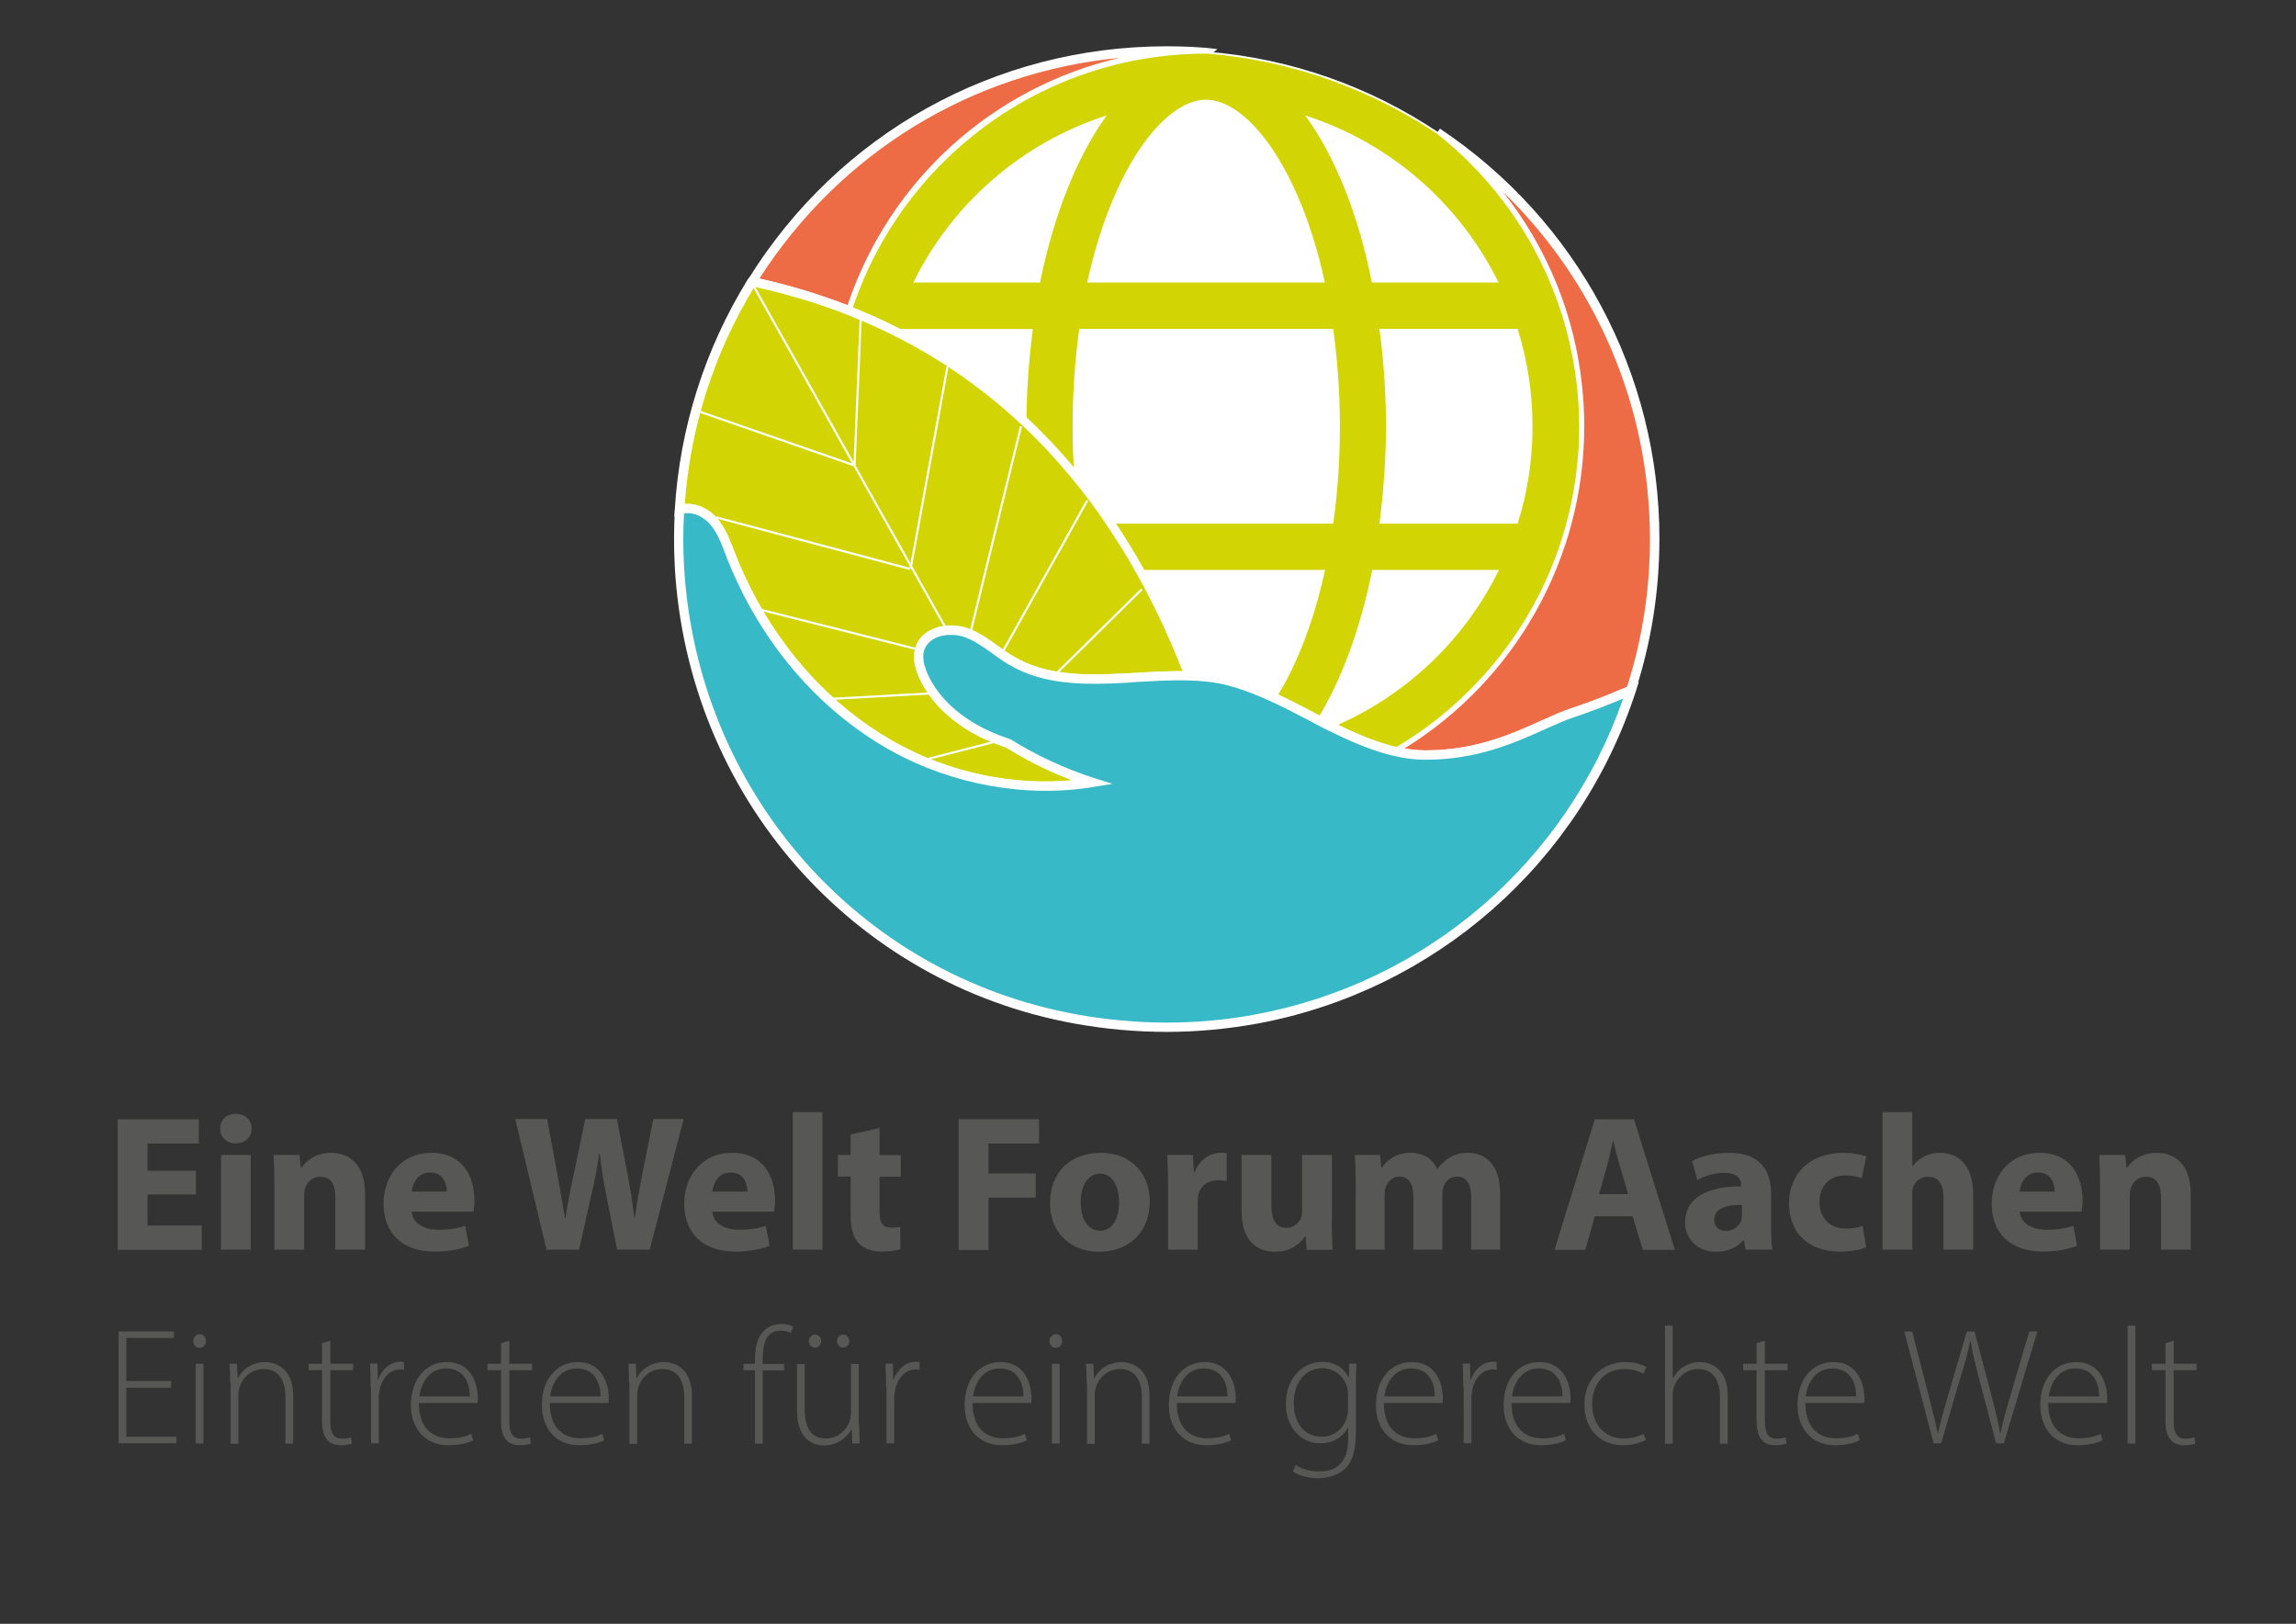
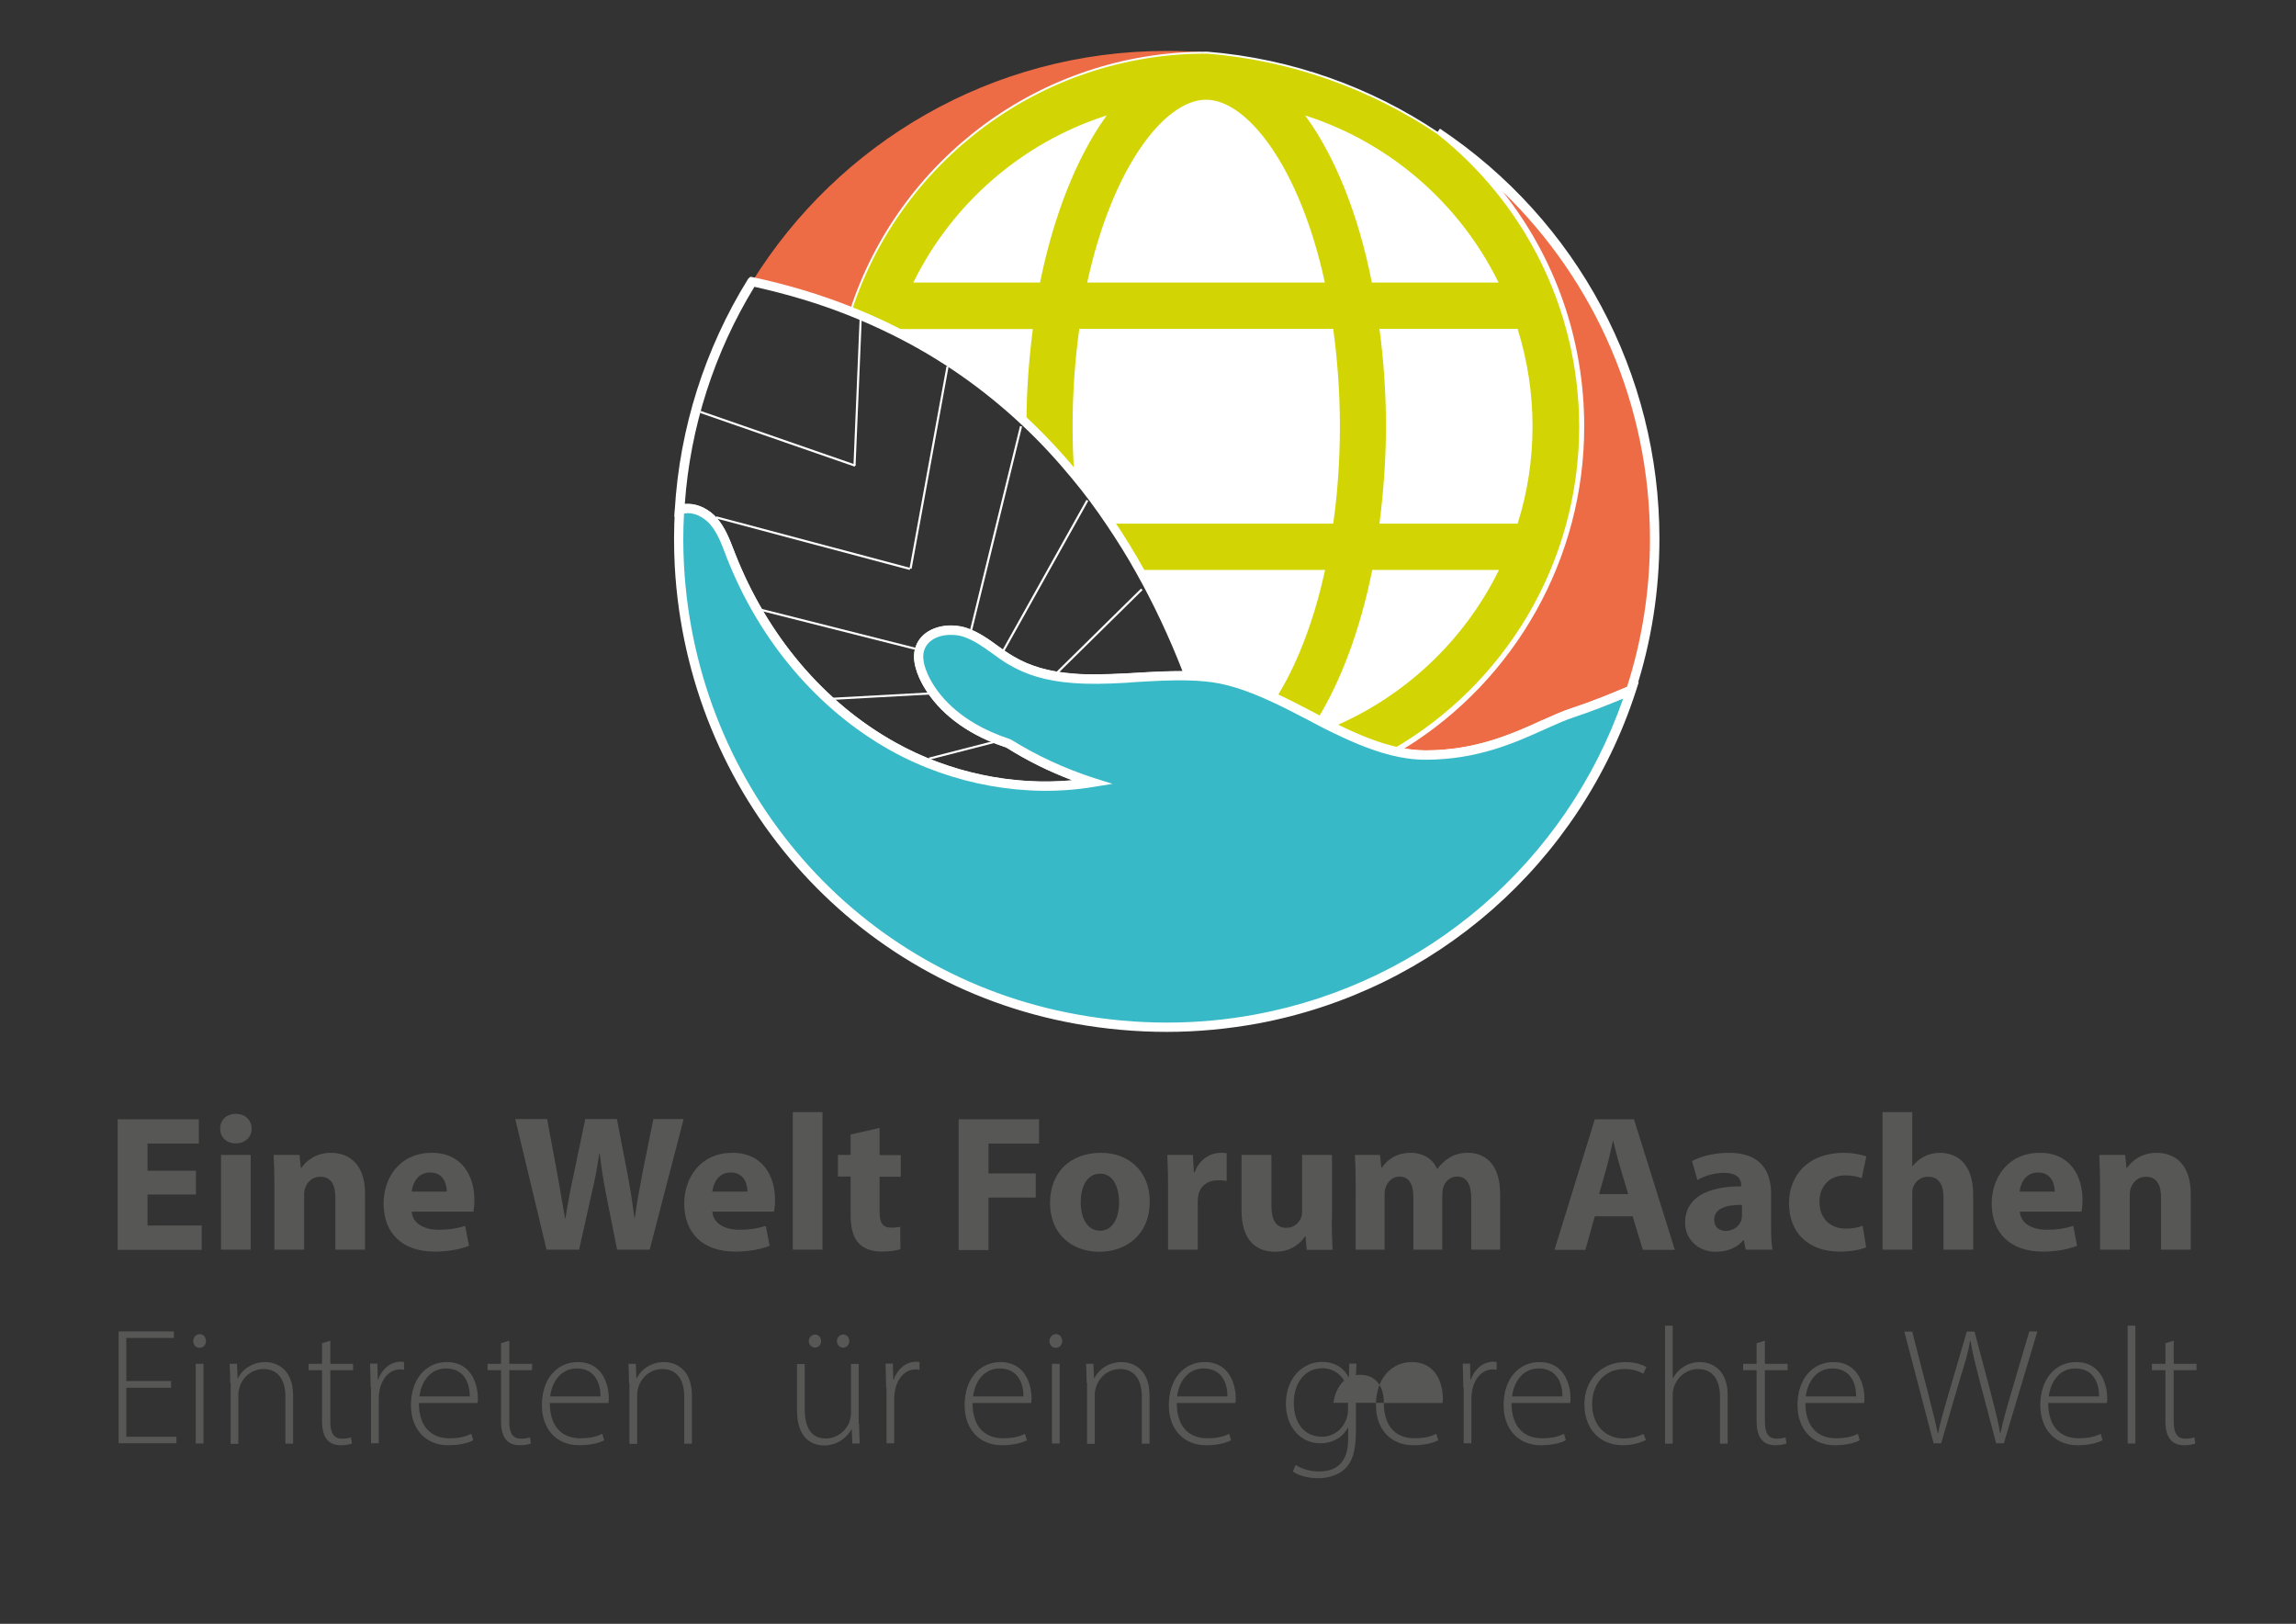
<svg xmlns="http://www.w3.org/2000/svg" version="1.1" id="Layer_1" x="0px" y="0px" viewBox="0 0 1190.6 841.9" enable-background="new 0 0 1190.6 841.9" xml:space="preserve">
  <rect x="0" y="0" width="1190.6" height="841.9" fill="#333333" stroke="none" />
  <g>
    <g>
      <path fill="#ED6C46" d="M626.1,27.3h-0.6c-86.2,0-159.3,56.3-184.4,134.1c-15.8-6.3-32.8-11.4-51.1-15.3    C434.6,74.2,514.2,26.4,605,26.4C612.1,26.4,619.1,26.7,626.1,27.3z" />
-       <path fill="#FFFFFF" d="M442.6,164.6l-2.4-0.9c-16-6.3-33.1-11.5-50.7-15.2l-3.4-0.7l1.8-2.9C434.9,69.1,516.1,24,605,24    c7.1,0,18.4,0.3,26.3,1.5l-5.3,4.2h-0.6c-83.3,0-156.5,53.2-182.1,132.4L442.6,164.6z M393.8,144.4c15.8,3.5,31.2,8.2,45.7,13.8    c22-65.4,75.9-113.1,141.1-128.2C504.2,37.3,435.8,78.9,393.8,144.4z" />
    </g>
  </g>
  <g>
    <g>
      <path fill="#ED6C46" d="M858.1,279.5c0,27.4-4.3,53.7-12.4,78.4c-9,3.8-18.8,7.9-30,11.6c-17.6,5.7-40.6,22-76.4,22    c-5.9,0-11.8-0.8-17.5-2.3c58.2-33.4,97.5-96.2,97.5-168.2c0-61.7-28.8-116.7-73.8-152.2C813.3,114.2,858.1,191.6,858.1,279.5z" />
      <path fill="#FFFFFF" d="M739.2,393.9c-5.8,0-11.8-0.8-18.1-2.4l-5.8-1.5l5.2-3c59.4-34.1,96.3-97.7,96.3-166.1    c0-58.9-26.6-113.7-72.9-150.3l2.8-3.9c71.3,47.6,113.8,127.1,113.8,212.6c0,27.1-4.2,53.7-12.5,79.1l-0.3,1l-1.5,0.6    c-9.1,3.8-18.6,7.8-29.8,11.5c-4.6,1.5-9.5,3.7-15.3,6.3C785.5,385.1,766,393.9,739.2,393.9z M728.2,388.1c3.8,0.6,7.4,1,11,1    c25.7,0,44.7-8.5,59.9-15.4c5.6-2.5,10.9-4.9,15.8-6.5c10.7-3.5,19.9-7.3,28.8-11.1c7.9-24.6,11.9-50.4,11.9-76.6    c0-68.7-27.9-133.3-76.3-180.1c27.2,34.3,42.2,76.8,42.2,121.7C821.6,289.1,786,352.5,728.2,388.1z" />
    </g>
  </g>
  <g>
    <g>
      <path fill="#FFFFFF" d="M776.4,296c-18,36.2-48.6,65-86.1,80.7c-2.3-1.1-4.6-2.3-6.8-3.4c12.4-20.2,22.3-46.7,28.5-77.3H776.4z" />
    </g>
  </g>
  <g>
    <g>
      <path fill="#FFFFFF" d="M686.4,296c-6.1,27.8-15.3,50.1-25.4,66c-11.8-5.5-23.7-9.9-35.9-11c-2.8-0.3-5.6-0.4-8.5-0.5    c-7-18.3-15.4-36.7-25.4-54.5H686.4z" />
    </g>
  </g>
  <g>
    <g>
      <path fill="#FFFFFF" d="M534.9,171c-1.9,15.3-3.2,31.3-3.2,47.8c-19.3-18.2-41.7-34.3-67.6-47.2c0-0.2,0.1-0.4,0.2-0.6H534.9z" />
    </g>
  </g>
  <g>
    <g>
      <path fill="#FFFFFF" d="M694.2,221c0,17.9-1.2,34.5-3.4,50h-115c-5.7-8.4-11.8-16.6-18.3-24.5c-0.6-8.2-0.9-16.7-0.9-25.5    c0-17.9,1.3-34.5,3.4-50h130.8C692.9,186.5,694.2,203.1,694.2,221z" />
    </g>
  </g>
  <g>
    <g>
      <path fill="#D2D503" stroke="#FFFFFF" stroke-miterlimit="10" d="M745.4,68.9c-34.7-23.2-75.4-38-119.3-41.6h-0.6    c-86.2,0-159.3,56.3-184.4,134.1c8,3.1,15.6,6.6,23,10.3c0-0.2,0.1-0.4,0.2-0.6h70.7c-1.9,15.3-3.2,31.3-3.2,47.8    c9.3,8.8,17.9,18,25.8,27.6c-0.6-8.2-0.9-16.7-0.9-25.5c0-17.9,1.3-34.5,3.4-50h130.8c2.1,15.5,3.4,32.1,3.4,50s-1.2,34.5-3.4,50    h-115c5.5,8.2,10.7,16.5,15.4,25h95.2c-6.1,27.8-15.3,50.1-25.4,66c7.5,3.5,15,7.4,22.4,11.3c12.4-20.2,22.3-46.7,28.5-77.3h64.5    c-18,36.2-48.6,65-86.1,80.7c10.4,5.2,20.8,9.8,31.5,12.5c58.2-33.4,97.5-96.2,97.5-168.2C819.2,159.3,790.3,104.3,745.4,68.9z     M538.9,146h-64.5c19.9-40,55.2-71,98.2-85.2C557.8,81.7,546,111.3,538.9,146z M564.4,146c13-59.3,40-93.8,61-93.8    c21,0,48,34.5,61,93.8H564.4z M678.1,60.8c43,14.2,78.3,45.2,98.2,85.2h-64.5C704.9,111.3,693.1,81.8,678.1,60.8z M715.9,271    c2-16,3.3-32.7,3.3-50c0-17.3-1.2-34-3.3-50h70.7c4.9,15.8,7.6,32.6,7.6,50c0,17.4-2.6,34.2-7.6,50H715.9z" />
    </g>
  </g>
  <g>
    <g>
      <path fill="#FFFFFF" d="M572.7,60.8c-14.8,20.9-26.7,50.5-33.7,85.2h-64.5C494.4,106,529.7,75,572.7,60.8z" />
    </g>
  </g>
  <g>
    <g>
      <path fill="#FFFFFF" d="M686.4,146h-122c13-59.3,40-93.8,61-93.8C646.4,52.3,673.4,86.7,686.4,146z" />
    </g>
  </g>
  <g>
    <g>
      <path fill="#FFFFFF" d="M776.4,146h-64.5c-7-34.7-18.8-64.2-33.8-85.2C721.1,75,756.4,106,776.4,146z" />
    </g>
  </g>
  <g>
    <g>
      <path fill="#FFFFFF" d="M794.2,221c0,17.4-2.6,34.2-7.6,50h-70.7c2-16,3.3-32.7,3.3-50c0-17.3-1.2-34-3.3-50h70.7    C791.5,186.8,794.2,203.6,794.2,221z" />
    </g>
  </g>
  <g>
    <g>
      <g>
-         <path fill="#D2D503" d="M616.6,350.5c-10.8-0.3-21.8,0.5-32.8,1.1c-9.4,0.5-18.6,0.8-27.6,0.1c-11.2-0.9-22-3.4-31.9-9.2     c-8-4.7-14.9-11.4-23.7-14.5c-2-0.7-4.2-1.1-6.4-1.2c-7.4-0.4-15,2.6-17.2,9.4c-1,3-0.8,6.3,0.1,9.4c0.4,1.6,1,3.2,1.7,4.7     c6.5,14.5,19.8,25,34.3,31.4c3.2,1.4,6.5,2.6,9.8,3.8c13.5,8.5,28.2,15.3,43.7,20.2c-35.1,5.8-72.3-1.2-103.4-18.6     c-38.7-21.6-68.2-58.2-84.3-99.5c-2.4-6.1-4.6-12.5-9-17.5c-4.3-4.9-11.4-8.1-17.5-5.7c2.5-43.3,15.9-83.7,37.5-118.4l0,0     c18.3,3.9,35.3,9.1,51.1,15.3c8,3.1,15.6,6.6,23,10.3c25.9,12.9,48.3,29,67.6,47.2c9.3,8.8,17.9,18,25.8,27.6     c6.5,8,12.6,16.1,18.3,24.5c5.5,8.2,10.7,16.5,15.4,25C601.2,313.8,609.6,332.2,616.6,350.5z" />
-       </g>
+         </g>
    </g>
    <g>
      <g>
        <path fill="#FFFFFF" d="M542.2,410.1c-27.5,0-55.7-7.2-80.2-20.9c-38-21.2-68.3-56.9-85.4-100.7l-0.7-1.9     c-2-5.3-4.2-10.8-7.8-14.9c-3.4-3.9-9.5-7.1-14.9-5l-3.5,1.4l0.2-3.7c2.5-42.3,15.6-83.6,37.9-119.6l0.4-0.5l0.9-0.8l1.2,0.2     c17.9,3.8,35.2,9,51.5,15.5c7.8,3.1,15.6,6.5,23.2,10.4c24.9,12.4,47.9,28.5,68.2,47.6c9,8.5,17.8,17.9,26,27.9     c6.5,7.9,12.7,16.2,18.4,24.7c5.5,8.1,10.7,16.6,15.5,25.2c9.5,16.9,18.1,35.3,25.5,54.8l1.3,3.4l-3.6-0.1     c-8.9-0.3-18.3,0.3-27.3,0.8L584,354c-10.5,0.6-19.3,0.8-28,0.1c-13.2-1-23.7-4.1-33-9.6c-2.9-1.7-5.7-3.7-8.4-5.7     c-4.9-3.5-9.5-6.8-14.8-8.6c-1.8-0.6-3.8-1-5.6-1c-6-0.4-12.9,1.9-14.9,7.8c-0.8,2.3-0.7,5,0.1,8c0.4,1.3,0.9,2.8,1.6,4.4     c5.6,12.5,17.4,23.2,33.1,30.1c2.9,1.3,6,2.5,9.6,3.7l0.5,0.2c13.5,8.4,28,15.1,43.2,20l9.5,3l-9.9,1.6     C558.9,409.4,550.6,410.1,542.2,410.1z M356.8,261.3c5.8,0,11.4,3.3,14.9,7.3c4.2,4.8,6.5,10.7,8.7,16.4l0.7,1.8     c16.7,42.7,46.2,77.6,83.2,98.2c27.9,15.6,60.8,22.5,91.8,19.6c-12-4.5-23.5-10.2-34.3-17c-3.6-1.2-6.8-2.4-9.7-3.7     c-16.8-7.4-29.4-19-35.5-32.6c-0.8-1.9-1.4-3.5-1.8-5.1c-1.1-4-1.1-7.6,0-10.8c2.8-8.2,11.9-11.5,19.7-11c2.3,0.1,4.7,0.5,7,1.3     c6,2.1,11.1,5.7,16,9.3c2.6,1.9,5.3,3.8,8.1,5.4c8.6,5.1,18.4,7.9,30.9,8.9c8.4,0.7,17,0.4,27.3-0.1l5.3-0.3     c7.9-0.5,16.1-0.9,24.1-0.9c-7-18-15.1-35.1-23.9-50.8c-4.7-8.5-9.9-16.8-15.3-24.8c-5.6-8.4-11.7-16.6-18.2-24.4     c-8.1-9.8-16.7-19.1-25.6-27.4c-20-18.8-42.5-34.6-67.1-46.8c-7.5-3.7-15.2-7.2-22.8-10.2c-15.5-6.2-32-11.1-49.1-14.9     c-20.8,34-33.3,72.8-36.1,112.6C355.6,261.3,356.2,261.3,356.8,261.3z" />
      </g>
    </g>
  </g>
  <g>
-     <rect x="448.4" y="133.1" transform="matrix(0.872 -0.49 0.49 0.872 -65.92 252.233)" fill="#FFFFFF" width="1.1" height="237.9" />
-   </g>
+     </g>
  <g>
    <rect x="406.2" y="202.4" transform="matrix(4.199615e-02 -0.999 0.999 4.199615e-02 223.302 638.678)" fill="#FFFFFF" width="77" height="1.1" />
  </g>
  <g>
    <rect x="402.5" y="185.1" transform="matrix(0.328 -0.945 0.945 0.328 56.071 533.746)" fill="#FFFFFF" width="1.1" height="84.9" />
  </g>
  <g>
    <rect x="428.3" y="241.9" transform="matrix(0.18 -0.984 0.984 0.18 156.515 672.599)" fill="#FFFFFF" width="106.5" height="1.1" />
  </g>
  <g>
    <rect x="421.2" y="229.5" transform="matrix(0.257 -0.966 0.966 0.257 41.315 616.667)" fill="#FFFFFF" width="1.1" height="104" />
  </g>
  <g>
    <rect x="452" y="281.5" transform="matrix(0.238 -0.971 0.971 0.238 118.139 714.642)" fill="#FFFFFF" width="125.5" height="1.1" />
  </g>
  <g>
    <rect x="446.3" y="275" transform="matrix(0.245 -0.97 0.97 0.245 17.895 682.109)" fill="#FFFFFF" width="1.1" height="109.1" />
  </g>
  <g>
    <rect x="479.1" y="308.7" transform="matrix(0.488 -0.873 0.873 0.488 4.499 626.184)" fill="#FFFFFF" width="113.9" height="1.1" />
  </g>
  <g>
    <rect x="430.2" y="359.5" transform="matrix(0.999 -5.471245e-02 5.471245e-02 0.999 -18.995 26.215)" fill="#FFFFFF" width="78.2" height="1.1" />
  </g>
  <g>
    <rect x="506.9" y="339.7" transform="matrix(0.713 -0.702 0.702 0.713 -78.773 488.275)" fill="#FFFFFF" width="99" height="1.1" />
  </g>
  <g>
    <g>
      <path fill="#37B9C7" d="M845.7,357.9c-28.3,87-102.4,153.3-193.9,170.4c-29.8,5.6-61.5,5.9-94.1,0.1    c-114.2-20.7-199-118.9-205.5-234.8c-0.5-9.8-0.5-19.5,0.1-29c6.1-2.4,13.2,0.8,17.5,5.7c4.4,5,6.6,11.4,9,17.5    c16.1,41.3,45.6,77.9,84.3,99.5c31.2,17.4,68.4,24.4,103.4,18.6c-15.5-4.9-30.2-11.8-43.7-20.2c-3.3-1.1-6.6-2.3-9.8-3.8    c-14.5-6.4-27.8-16.9-34.3-31.4c-0.7-1.5-1.3-3.1-1.7-4.7c-0.9-3.2-1.1-6.4-0.1-9.4c2.3-6.8,9.8-9.8,17.2-9.4    c2.2,0.1,4.4,0.5,6.4,1.2c8.8,3,15.7,9.8,23.7,14.5c9.9,5.8,20.7,8.4,31.9,9.2c9,0.7,18.3,0.4,27.6-0.1c10.9-0.6,22-1.4,32.8-1.1    c2.8,0.1,5.7,0.2,8.5,0.5c12.2,1.1,24.1,5.5,35.9,11c7.5,3.5,15,7.4,22.4,11.3c2.3,1.2,4.6,2.3,6.8,3.4    c10.4,5.2,20.8,9.8,31.5,12.5c5.8,1.4,11.6,2.3,17.5,2.3c35.9,0,58.9-16.3,76.4-22C826.9,365.8,836.7,361.7,845.7,357.9z" />
    </g>
    <g>
      <path fill="#FFFFFF" d="M605,535c-15.8,0-31.7-1.4-47.7-4.3c-115.5-20.9-200.8-118.4-207.4-237.1c-0.5-9.9-0.5-19.7,0.1-29.3    l0.1-1.5l1.4-0.6c7.5-2.9,15.6,1.1,20.2,6.3c4.2,4.8,6.5,10.7,8.7,16.4l0.7,1.8c16.7,42.7,46.2,77.6,83.2,98.2    c27.9,15.6,60.8,22.5,91.8,19.6c-12-4.5-23.5-10.2-34.3-17c-3.6-1.2-6.8-2.4-9.7-3.7c-16.8-7.4-29.4-19-35.5-32.6    c-0.8-1.9-1.4-3.5-1.8-5.1c-1.1-4-1.1-7.6,0-10.8c2.8-8.2,11.9-11.5,19.7-11c2.3,0.1,4.7,0.5,7,1.3c6,2.1,11.1,5.7,16,9.3    c2.6,1.9,5.3,3.8,8.1,5.4c8.6,5.1,18.4,7.9,30.9,8.9c8.4,0.7,17,0.4,27.3-0.1l5.3-0.3c9.1-0.5,18.5-1.1,27.7-0.8    c2.9,0.1,5.8,0.2,8.6,0.5c10.9,1,22.2,4.5,36.7,11.2c6.5,3,13,6.4,19.3,9.7l3.2,1.7c2.2,1.1,4.5,2.3,6.8,3.4    c9.1,4.5,19.9,9.5,31,12.3c6,1.5,11.5,2.2,17,2.2c25.7,0,44.7-8.5,59.9-15.4c5.6-2.5,10.9-4.9,15.8-6.5c11-3.6,20.3-7.5,29.4-11.3    l5.3-2.2l-1.6,5c-28.9,88.9-103.9,154.8-195.7,172C636.7,533.5,620.9,535,605,535z M354.7,266.3c-0.5,8.8-0.5,17.9,0,27    c6.5,116.5,90.2,212.1,203.5,232.6c31.4,5.7,62.7,5.7,93.2,0c88.3-16.5,160.8-79,190.3-163.7c-7.8,3.2-15.9,6.5-25.3,9.6    c-4.6,1.5-9.5,3.7-15.3,6.3c-15.7,7.1-35.2,15.8-61.9,15.8c-5.8,0-11.8-0.8-18.1-2.4c-11.5-2.9-22.6-8-32-12.6    c-2.3-1.1-4.6-2.3-6.8-3.5l-3.2-1.7c-6.3-3.3-12.7-6.6-19.1-9.6c-14-6.5-24.8-9.9-35.1-10.8c-2.7-0.3-5.5-0.4-8.3-0.5    c-9-0.3-18.3,0.3-27.3,0.8L584,354c-10.5,0.6-19.3,0.8-28,0.1c-13.2-1-23.7-4.1-33-9.6c-2.9-1.7-5.7-3.7-8.4-5.7    c-4.9-3.5-9.5-6.8-14.8-8.6c-1.8-0.6-3.8-1-5.6-1c-6-0.4-12.9,1.9-14.9,7.8c-0.8,2.3-0.7,5,0.1,8c0.4,1.3,0.9,2.8,1.6,4.4    c5.6,12.5,17.4,23.2,33.1,30.1c2.9,1.3,6,2.5,9.6,3.7l0.5,0.2c13.5,8.4,28,15.1,43.2,20l9.5,3l-9.9,1.6    c-34.8,5.8-73.1-1.1-105-18.8c-38-21.2-68.3-56.9-85.4-100.7l-0.7-1.9c-2-5.3-4.2-10.8-7.8-14.9    C365,268.2,359.7,265.2,354.7,266.3z" />
    </g>
  </g>
  <g>
    <rect x="481" y="387.8" transform="matrix(0.969 -0.249 0.249 0.969 -80.934 136.779)" fill="#FFFFFF" width="38.6" height="1.1" />
  </g>
  <path fill="#575756" d="M101.6,619.3H76.5v16.1h28.1v12.6H61v-67.7h42.1v12.6H76.5v14.1h25.1V619.3z" />
  <path fill="#575756" d="M130.5,585.2c0,4.2-3.2,7.6-8.3,7.6c-4.9,0-8.1-3.4-8-7.6c-0.1-4.4,3.1-7.7,8.1-7.7S130.4,580.8,130.5,585.2  z M114.6,647.9v-49.1H130v49.1H114.6z" />
  <path fill="#575756" d="M142.3,614.5c0-6.1-0.2-11.3-0.4-15.7h13.4l0.7,6.7h0.3c2-3.1,7.1-7.8,15.3-7.8c10.1,0,17.7,6.6,17.7,21.1  v29.1h-15.4v-27.2c0-6.3-2.2-10.6-7.8-10.6c-4.3,0-6.8,2.9-7.8,5.7c-0.4,0.9-0.6,2.4-0.6,3.8v28.3h-15.4V614.5z" />
  <path fill="#575756" d="M213.5,628.3c0.5,6.3,6.8,9.3,14,9.3c5.3,0,9.5-0.7,13.7-2l2,10.3c-5.1,2-11.2,3-17.9,3  c-16.8,0-26.4-9.6-26.4-25c0-12.5,7.8-26.2,25-26.2c16,0,22.1,12.4,22.1,24.5c0,2.6-0.3,4.9-0.5,6H213.5z M231.7,617.8  c0-3.7-1.6-9.9-8.7-9.9c-6.5,0-9.1,5.8-9.5,9.9H231.7z" />
  <path fill="#575756" d="M283.4,647.9l-16.2-67.7h16.5l5.2,27.9c1.5,8,2.9,16.8,4.1,23.6h0.2c1.1-7.3,2.7-15.5,4.5-23.8l5.8-27.7  h16.4l5.5,28.5c1.5,7.9,2.6,15.2,3.6,22.7h0.2c1-7.5,2.5-15.5,4-23.5l5.6-27.7h15.7l-17.6,67.7H320l-5.8-29.1  c-1.3-6.8-2.4-13.2-3.2-20.9h-0.2c-1.2,7.6-2.3,14.1-4,20.9l-6.5,29.1H283.4z" />
  <path fill="#575756" d="M369.4,628.3c0.5,6.3,6.8,9.3,14,9.3c5.3,0,9.5-0.7,13.7-2l2,10.3c-5.1,2-11.2,3-17.9,3  c-16.8,0-26.4-9.6-26.4-25c0-12.5,7.8-26.2,25-26.2c16,0,22.1,12.4,22.1,24.5c0,2.6-0.3,4.9-0.5,6H369.4z M387.6,617.8  c0-3.7-1.6-9.9-8.7-9.9c-6.5,0-9.1,5.8-9.5,9.9H387.6z" />
  <path fill="#575756" d="M411.1,576.6h15.4v71.3h-15.4V576.6z" />
  <path fill="#575756" d="M456.1,584.8v14.1h11v11.2h-11v17.8c0,5.9,1.4,8.6,6.1,8.6c1.9,0,3.4-0.2,4.6-0.4l0.1,11.5  c-2,0.8-5.7,1.3-10,1.3c-5,0-9.1-1.7-11.5-4.2c-2.8-2.9-4.3-7.6-4.3-14.6v-20.1h-6.6v-11.2h6.6v-10.6L456.1,584.8z" />
  <path fill="#575756" d="M497.1,580.3h41.7v12.6h-26.2v15.5h24.5v12.5h-24.5v27.2h-15.5V580.3z" />
  <path fill="#575756" d="M596.2,622.8c0,18-12.9,26.2-26.1,26.2c-14.5,0-25.6-9.4-25.6-25.3s10.5-26,26.4-26  C586.1,597.7,596.2,608.1,596.2,622.8z M560.4,623.3c0,8.4,3.5,14.8,10.1,14.8c6,0,9.8-5.9,9.8-14.8c0-7.3-2.8-14.8-9.8-14.8  C563.1,608.6,560.4,616.1,560.4,623.3z" />
  <path fill="#575756" d="M605.7,615c0-7.2-0.2-12-0.4-16.2h13.3l0.5,9h0.4c2.5-7.1,8.6-10.1,13.4-10.1c1.4,0,2.1,0,3.2,0.2v14.4  c-1.1-0.2-2.4-0.4-4.2-0.4c-5.7,0-9.5,3-10.5,7.7c-0.2,1-0.3,2.2-0.3,3.4v24.9h-15.4V615z" />
  <path fill="#575756" d="M690.6,632.2c0,6.4,0.2,11.6,0.4,15.8h-13.4L677,641h-0.3c-1.9,3-6.6,8-15.5,8c-10,0-17.4-6.2-17.4-21.4  v-28.8h15.5v26.4c0,7.1,2.3,11.4,7.7,11.4c4.3,0,6.7-2.9,7.7-5.3c0.4-0.9,0.5-2.1,0.5-3.3v-29.2h15.5V632.2z" />
  <path fill="#575756" d="M703,614.5c0-6.1-0.2-11.3-0.4-15.7h13l0.7,6.6h0.3c2.1-3.1,6.5-7.7,15-7.7c6.4,0,11.4,3.2,13.6,8.3h0.2  c1.8-2.5,4.1-4.5,6.4-5.9c2.7-1.6,5.8-2.4,9.4-2.4c9.5,0,16.7,6.6,16.7,21.3v28.9h-15v-26.7c0-7.1-2.3-11.2-7.3-11.2  c-3.5,0-6.1,2.4-7.1,5.3c-0.4,1.1-0.6,2.7-0.6,3.9v28.7h-15v-27.5c0-6.2-2.2-10.4-7.1-10.4c-4,0-6.3,3-7.2,5.5  c-0.5,1.2-0.6,2.6-0.6,3.8v28.6h-15V614.5z" />
  <path fill="#575756" d="M827,630.6l-4.9,17.4h-16l20.9-67.7h20.3l21.2,67.7h-16.6l-5.3-17.4H827z M844.3,619.1l-4.3-14.4  c-1.2-4-2.4-9-3.4-13.1h-0.2c-1,4-2,9.1-3.1,13.1l-4.1,14.4H844.3z" />
  <path fill="#575756" d="M905.2,647.9l-0.9-4.9h-0.3c-3.2,3.9-8.3,6-14.2,6c-10,0-16-7.2-16-15.1c0-12.8,11.5-18.9,29.1-18.8v-0.7  c0-2.6-1.4-6.3-9-6.3c-5.1,0-10.4,1.7-13.7,3.7l-2.8-9.8c3.4-1.9,10.2-4.3,19.2-4.3c16.5,0,21.8,9.6,21.8,21.2V636  c0,4.7,0.2,9.2,0.7,11.9H905.2z M903.3,624.7c-8.1-0.1-14.4,1.8-14.4,7.7c0,3.9,2.6,5.8,6.1,5.8c3.8,0,7-2.5,8-5.6  c0.2-0.8,0.3-1.7,0.3-2.6V624.7z" />
  <path fill="#575756" d="M967.7,646.7c-2.7,1.2-7.9,2.2-13.8,2.2c-16,0-26.2-9.6-26.2-25.1c0-14.4,9.9-26.1,28.4-26.1  c4.1,0,8.5,0.7,11.7,1.9l-2.4,11.3c-1.8-0.8-4.6-1.5-8.6-1.5c-8.1,0-13.4,5.7-13.3,13.8c0,9,6.1,13.8,13.6,13.8  c3.6,0,6.5-0.6,8.8-1.5L967.7,646.7z" />
  <path fill="#575756" d="M976.2,576.6h15.4v28h0.2c1.6-2.1,3.6-3.7,6.1-5c2.2-1.2,5.2-1.9,8-1.9c9.8,0,17.3,6.7,17.3,21.5v28.7h-15.4  v-27c0-6.4-2.2-10.8-8-10.8c-4.1,0-6.6,2.6-7.7,5.3c-0.4,1-0.5,2.3-0.5,3.4v29.1h-15.4V576.6z" />
  <path fill="#575756" d="M1047.4,628.3c0.5,6.3,6.8,9.3,14,9.3c5.3,0,9.5-0.7,13.7-2l2,10.3c-5.1,2-11.2,3-17.9,3  c-16.8,0-26.4-9.6-26.4-25c0-12.5,7.8-26.2,25-26.2c16,0,22.1,12.4,22.1,24.5c0,2.6-0.3,4.9-0.5,6H1047.4z M1065.5,617.8  c0-3.7-1.6-9.9-8.7-9.9c-6.5,0-9.1,5.8-9.5,9.9H1065.5z" />
  <path fill="#575756" d="M1089,614.5c0-6.1-0.2-11.3-0.4-15.7h13.4l0.7,6.7h0.3c2-3.1,7.1-7.8,15.3-7.8c10.1,0,17.7,6.6,17.7,21.1  v29.1h-15.4v-27.2c0-6.3-2.2-10.6-7.8-10.6c-4.3,0-6.8,2.9-7.8,5.7c-0.4,0.9-0.6,2.4-0.6,3.8v28.3H1089V614.5z" />
  <path fill="#575756" d="M88.7,719.5H65.5v25.4h26v3.4h-30v-58h28.7v3.4H65.5v22.3h23.2V719.5z" />
  <path fill="#575756" d="M106.8,695.3c0,1.9-1.3,3.5-3.4,3.5c-1.9,0-3.2-1.6-3.2-3.5c0-1.9,1.5-3.6,3.4-3.6  C105.5,691.7,106.8,693.3,106.8,695.3z M101.5,748.4v-41.3h4v41.3H101.5z" />
  <path fill="#575756" d="M119.4,717c0-3.8-0.2-6.6-0.3-9.9h3.8l0.3,7.5h0.2c2.2-4.6,7.4-8.4,14.2-8.4c4,0,14.4,2,14.4,17.5v24.8h-4  v-24.4c0-7.5-2.9-14.3-11.4-14.3c-5.9,0-10.8,4.1-12.4,9.5c-0.3,1-0.6,2.4-0.6,3.7v25.6h-4V717z" />
  <path fill="#575756" d="M171.3,695.1v12h11.8v3.3h-11.8v26.9c0,5.3,1.6,8.6,6,8.6c2.2,0,3.7-0.3,4.7-0.7l0.5,3.2  c-1.4,0.5-3.3,0.9-5.8,0.9c-3,0-5.5-0.9-7.1-2.9c-1.9-2.2-2.6-5.6-2.6-9.8v-26.2h-7v-3.3h7v-10.7L171.3,695.1z" />
  <path fill="#575756" d="M192.2,719.4c0-4.1-0.2-8.4-0.3-12.4h3.8l0.2,8.3h0.2c1.8-5.2,6.1-9.3,11.8-9.3c0.5,0,1.1,0.1,1.6,0.2v4  c-0.6-0.2-1.2-0.2-2-0.2c-5.7,0-9.7,4.9-10.8,11.5c-0.2,1.2-0.3,2.6-0.3,4v22.8h-4V719.4z" />
  <path fill="#575756" d="M217.2,727.3c0,13.3,7.2,18.4,15.8,18.4c6,0,9.1-1.2,11.4-2.3l1,3.3c-1.5,0.9-5.8,2.6-13,2.6  c-11.9,0-19.3-8.6-19.3-20.7c0-13.8,7.9-22.4,18.6-22.4c13.5,0,16.1,12.7,16.1,18.7c0,1.1,0,1.8-0.2,2.5H217.2z M243.6,724  c0.1-5.8-2.3-14.5-12.3-14.5c-9.1,0-13.1,8.2-13.8,14.5H243.6z" />
  <path fill="#575756" d="M264.1,695.1v12h11.8v3.3h-11.8v26.9c0,5.3,1.6,8.6,6,8.6c2.2,0,3.7-0.3,4.7-0.7l0.5,3.2  c-1.4,0.5-3.3,0.9-5.8,0.9c-3,0-5.5-0.9-7.1-2.9c-1.9-2.2-2.6-5.6-2.6-9.8v-26.2h-7v-3.3h7v-10.7L264.1,695.1z" />
  <path fill="#575756" d="M285.1,727.3c0,13.3,7.2,18.4,15.8,18.4c6,0,9.1-1.2,11.4-2.3l1,3.3c-1.5,0.9-5.8,2.6-13,2.6  c-11.9,0-19.3-8.6-19.3-20.7c0-13.8,7.9-22.4,18.6-22.4c13.5,0,16.1,12.7,16.1,18.7c0,1.1,0,1.8-0.2,2.5H285.1z M311.4,724  c0.1-5.8-2.3-14.5-12.3-14.5c-9.1,0-13.1,8.2-13.8,14.5H311.4z" />
  <path fill="#575756" d="M326.2,717c0-3.8-0.2-6.6-0.3-9.9h3.8l0.3,7.5h0.2c2.2-4.6,7.4-8.4,14.2-8.4c4,0,14.4,2,14.4,17.5v24.8h-4  v-24.4c0-7.5-2.9-14.3-11.4-14.3c-5.9,0-10.8,4.1-12.4,9.5c-0.3,1-0.6,2.4-0.6,3.7v25.6h-4V717z" />
-   <path fill="#575756" d="M391.5,748.4v-38h-5.9v-3.3h5.9v-2.2c0-6.4,1.2-11.5,4.6-14.9c2.5-2.5,5.9-3.6,9.1-3.6c2.7,0,5,0.7,6.2,1.4  l-1.3,3.3c-1.1-0.6-2.8-1.2-5.3-1.2c-7.7,0-9.3,7.1-9.3,15v2.3h11.1v3.3h-11.1v38H391.5z" />
  <path fill="#575756" d="M445.5,738.3c0,3.6,0.2,6.9,0.3,10.1h-3.8l-0.3-7.3h-0.2c-2.1,3.8-6.8,8.3-14.2,8.3c-5.2,0-14-2.6-14-18.2  v-24h4v23.2c0,9,2.8,15.4,11,15.4c6,0,10.4-4.2,12.1-8.3c0.4-1.3,0.9-2.9,0.9-4.6v-25.7h4V738.3z M419.4,695.3  c0-1.8,1.4-3.4,3.3-3.4c1.8,0,3.1,1.6,3.1,3.4c0,1.7-1.2,3.4-3.2,3.4C420.6,698.6,419.4,697,419.4,695.3z M434,695.3  c0-1.8,1.4-3.4,3.3-3.4c1.8,0,3.1,1.6,3.1,3.4c0,1.7-1.2,3.4-3.2,3.4S434,697,434,695.3z" />
  <path fill="#575756" d="M459.5,719.4c0-4.1-0.2-8.4-0.3-12.4h3.8l0.2,8.3h0.2c1.8-5.2,6.1-9.3,11.8-9.3c0.5,0,1.1,0.1,1.6,0.2v4  c-0.6-0.2-1.2-0.2-2-0.2c-5.7,0-9.7,4.9-10.8,11.5c-0.2,1.2-0.3,2.6-0.3,4v22.8h-4V719.4z" />
  <path fill="#575756" d="M504.3,727.3c0,13.3,7.2,18.4,15.8,18.4c6,0,9.1-1.2,11.4-2.3l1,3.3c-1.6,0.9-5.8,2.6-13,2.6  c-11.9,0-19.3-8.6-19.3-20.7c0-13.8,7.9-22.4,18.6-22.4c13.5,0,16.1,12.7,16.1,18.7c0,1.1,0,1.8-0.2,2.5H504.3z M530.7,724  c0.1-5.8-2.3-14.5-12.3-14.5c-9.1,0-13.1,8.2-13.8,14.5H530.7z" />
  <path fill="#575756" d="M550.8,695.3c0,1.9-1.3,3.5-3.4,3.5c-1.9,0-3.2-1.6-3.2-3.5c0-1.9,1.5-3.6,3.4-3.6  C549.5,691.7,550.8,693.3,550.8,695.3z M545.5,748.4v-41.3h4v41.3H545.5z" />
  <path fill="#575756" d="M563.5,717c0-3.8-0.2-6.6-0.3-9.9h3.8l0.3,7.5h0.2c2.2-4.6,7.4-8.4,14.2-8.4c4,0,14.4,2,14.4,17.5v24.8h-4  v-24.4c0-7.5-2.9-14.3-11.4-14.3c-5.9,0-10.8,4.1-12.4,9.5c-0.3,1-0.6,2.4-0.6,3.7v25.6h-4V717z" />
  <path fill="#575756" d="M610.2,727.3c0,13.3,7.2,18.4,15.8,18.4c6,0,9.1-1.2,11.4-2.3l1,3.3c-1.6,0.9-5.8,2.6-13,2.6  c-11.9,0-19.3-8.6-19.3-20.7c0-13.8,7.9-22.4,18.6-22.4c13.5,0,16.1,12.7,16.1,18.7c0,1.1,0,1.8-0.2,2.5H610.2z M636.5,724  c0.1-5.8-2.3-14.5-12.3-14.5c-9.1,0-13.1,8.2-13.8,14.5H636.5z" />
  <path fill="#575756" d="M703.4,707.1c-0.2,3.1-0.3,6.4-0.3,10.7v24.6c0,10.6-2.2,15.8-5.6,19.1c-3.8,3.6-9.4,4.9-14,4.9  c-4.7,0-10-1.2-13.1-3.5l1.5-3.4c2.8,1.9,6.9,3.4,12.2,3.4c8.7,0,15-4.5,15-16.7v-5.9h-0.2c-2.2,4.2-7,8-14.4,8  c-10.4,0-17.7-9-17.7-20.3c0-14.4,9.5-21.9,18.6-21.9c8.2,0,12.2,4.5,13.9,7.9h0.2l0.2-7H703.4z M699,722.9c0-1.5-0.2-2.8-0.5-4  c-1.7-5-6.1-9.5-12.8-9.5c-8.8,0-14.8,7.2-14.8,18.2c0,9.3,4.9,17.3,14.6,17.3c5.5,0,10.7-3.4,12.7-9.3c0.5-1.4,0.8-2.9,0.8-4.4  V722.9z" />
-   <path fill="#575756" d="M717.6,727.3c0,13.3,7.2,18.4,15.8,18.4c6,0,9.1-1.2,11.4-2.3l1,3.3c-1.5,0.9-5.8,2.6-13,2.6  c-11.9,0-19.3-8.6-19.3-20.7c0-13.8,7.9-22.4,18.6-22.4c13.5,0,16.1,12.7,16.1,18.7c0,1.1,0,1.8-0.2,2.5H717.6z M744,724  c0.1-5.8-2.3-14.5-12.3-14.5c-9.1,0-13.1,8.2-13.8,14.5H744z" />
+   <path fill="#575756" d="M717.6,727.3c0,13.3,7.2,18.4,15.8,18.4c6,0,9.1-1.2,11.4-2.3l1,3.3c-1.5,0.9-5.8,2.6-13,2.6  c-11.9,0-19.3-8.6-19.3-20.7c0-13.8,7.9-22.4,18.6-22.4c13.5,0,16.1,12.7,16.1,18.7c0,1.1,0,1.8-0.2,2.5H717.6z c0.1-5.8-2.3-14.5-12.3-14.5c-9.1,0-13.1,8.2-13.8,14.5H744z" />
  <path fill="#575756" d="M758.8,719.4c0-4.1-0.2-8.4-0.3-12.4h3.8l0.2,8.3h0.2c1.8-5.2,6.1-9.3,11.8-9.3c0.5,0,1.1,0.1,1.6,0.2v4  c-0.6-0.2-1.2-0.2-2-0.2c-5.7,0-9.7,4.9-10.8,11.5c-0.2,1.2-0.3,2.6-0.3,4v22.8h-4V719.4z" />
  <path fill="#575756" d="M783.8,727.3c0,13.3,7.2,18.4,15.8,18.4c6,0,9.1-1.2,11.4-2.3l1,3.3c-1.5,0.9-5.8,2.6-13,2.6  c-11.9,0-19.3-8.6-19.3-20.7c0-13.8,7.9-22.4,18.6-22.4c13.5,0,16.1,12.7,16.1,18.7c0,1.1,0,1.8-0.2,2.5H783.8z M810.2,724  c0.1-5.8-2.3-14.5-12.3-14.5c-9.1,0-13.1,8.2-13.8,14.5H810.2z" />
  <path fill="#575756" d="M853.5,746.6c-1.8,0.9-6.1,2.7-12,2.7c-12,0-19.9-8.6-19.9-21.1c0-13.1,9-22,21.3-22c5.1,0,9.2,1.5,10.8,2.6  l-1.5,3.4c-2.1-1.1-5.2-2.4-9.8-2.4c-11.1,0-16.8,8.5-16.8,18.2c0,10.8,6.8,17.8,16.4,17.8c4.9,0,8.1-1.4,10.3-2.3L853.5,746.6z" />
  <path fill="#575756" d="M863.4,687.3h4v27.2h0.2c1.2-2.3,3.2-4.6,5.7-6c2.3-1.5,5.2-2.3,8.3-2.3c3.9,0,14.3,2,14.3,17.3v25h-4v-24.4  c0-7.5-2.9-14.3-11.4-14.3c-5.9,0-10.8,4.2-12.5,9.4c-0.4,1.2-0.6,2.4-0.6,4v25.3h-4V687.3z" />
  <path fill="#575756" d="M915.2,695.1v12H927v3.3h-11.8v26.9c0,5.3,1.6,8.6,6,8.6c2.2,0,3.7-0.3,4.7-0.7l0.5,3.2  c-1.4,0.5-3.3,0.9-5.8,0.9c-3,0-5.5-0.9-7.1-2.9c-1.9-2.2-2.6-5.6-2.6-9.8v-26.2h-7v-3.3h7v-10.7L915.2,695.1z" />
  <path fill="#575756" d="M936.2,727.3c0,13.3,7.2,18.4,15.8,18.4c6,0,9.1-1.2,11.4-2.3l1,3.3c-1.5,0.9-5.8,2.6-13,2.6  c-11.9,0-19.3-8.6-19.3-20.7c0-13.8,7.9-22.4,18.6-22.4c13.5,0,16.1,12.7,16.1,18.7c0,1.1,0,1.8-0.2,2.5H936.2z M962.5,724  c0.1-5.8-2.3-14.5-12.3-14.5c-9.1,0-13.1,8.2-13.8,14.5H962.5z" />
  <path fill="#575756" d="M1002.7,748.4l-15.2-58h4.1l8.4,32.7c2,7.5,3.7,14.5,4.8,19.9h0.3c0.9-5.4,3-12.3,5.2-19.9l9.6-32.7h4  l8.6,32.4c1.8,7.1,3.8,14.3,4.6,20.1h0.3c1.3-6.3,3.1-12.6,5.3-20l9.6-32.6h4.2l-17.4,58h-4l-8.8-33.4c-2.2-8.5-3.6-14.3-4.5-19.7  h-0.2c-0.9,5.4-2.5,11.1-5.2,19.6l-9.8,33.5H1002.7z" />
  <path fill="#575756" d="M1062.1,727.3c0,13.3,7.2,18.4,15.8,18.4c6,0,9.1-1.2,11.4-2.3l1,3.3c-1.6,0.9-5.8,2.6-13,2.6  c-11.9,0-19.3-8.6-19.3-20.7c0-13.8,7.9-22.4,18.6-22.4c13.5,0,16.1,12.7,16.1,18.7c0,1.1,0,1.8-0.2,2.5H1062.1z M1088.5,724  c0.1-5.8-2.3-14.5-12.3-14.5c-9.1,0-13.1,8.2-13.8,14.5H1088.5z" />
  <path fill="#575756" d="M1103.3,687.3h4v61.1h-4V687.3z" />
  <path fill="#575756" d="M1127.2,695.1v12h11.8v3.3h-11.8v26.9c0,5.3,1.6,8.6,6,8.6c2.2,0,3.7-0.3,4.7-0.7l0.5,3.2  c-1.4,0.5-3.3,0.9-5.8,0.9c-3,0-5.5-0.9-7.1-2.9c-1.9-2.2-2.6-5.6-2.6-9.8v-26.2h-7v-3.3h7v-10.7L1127.2,695.1z" />
</svg>